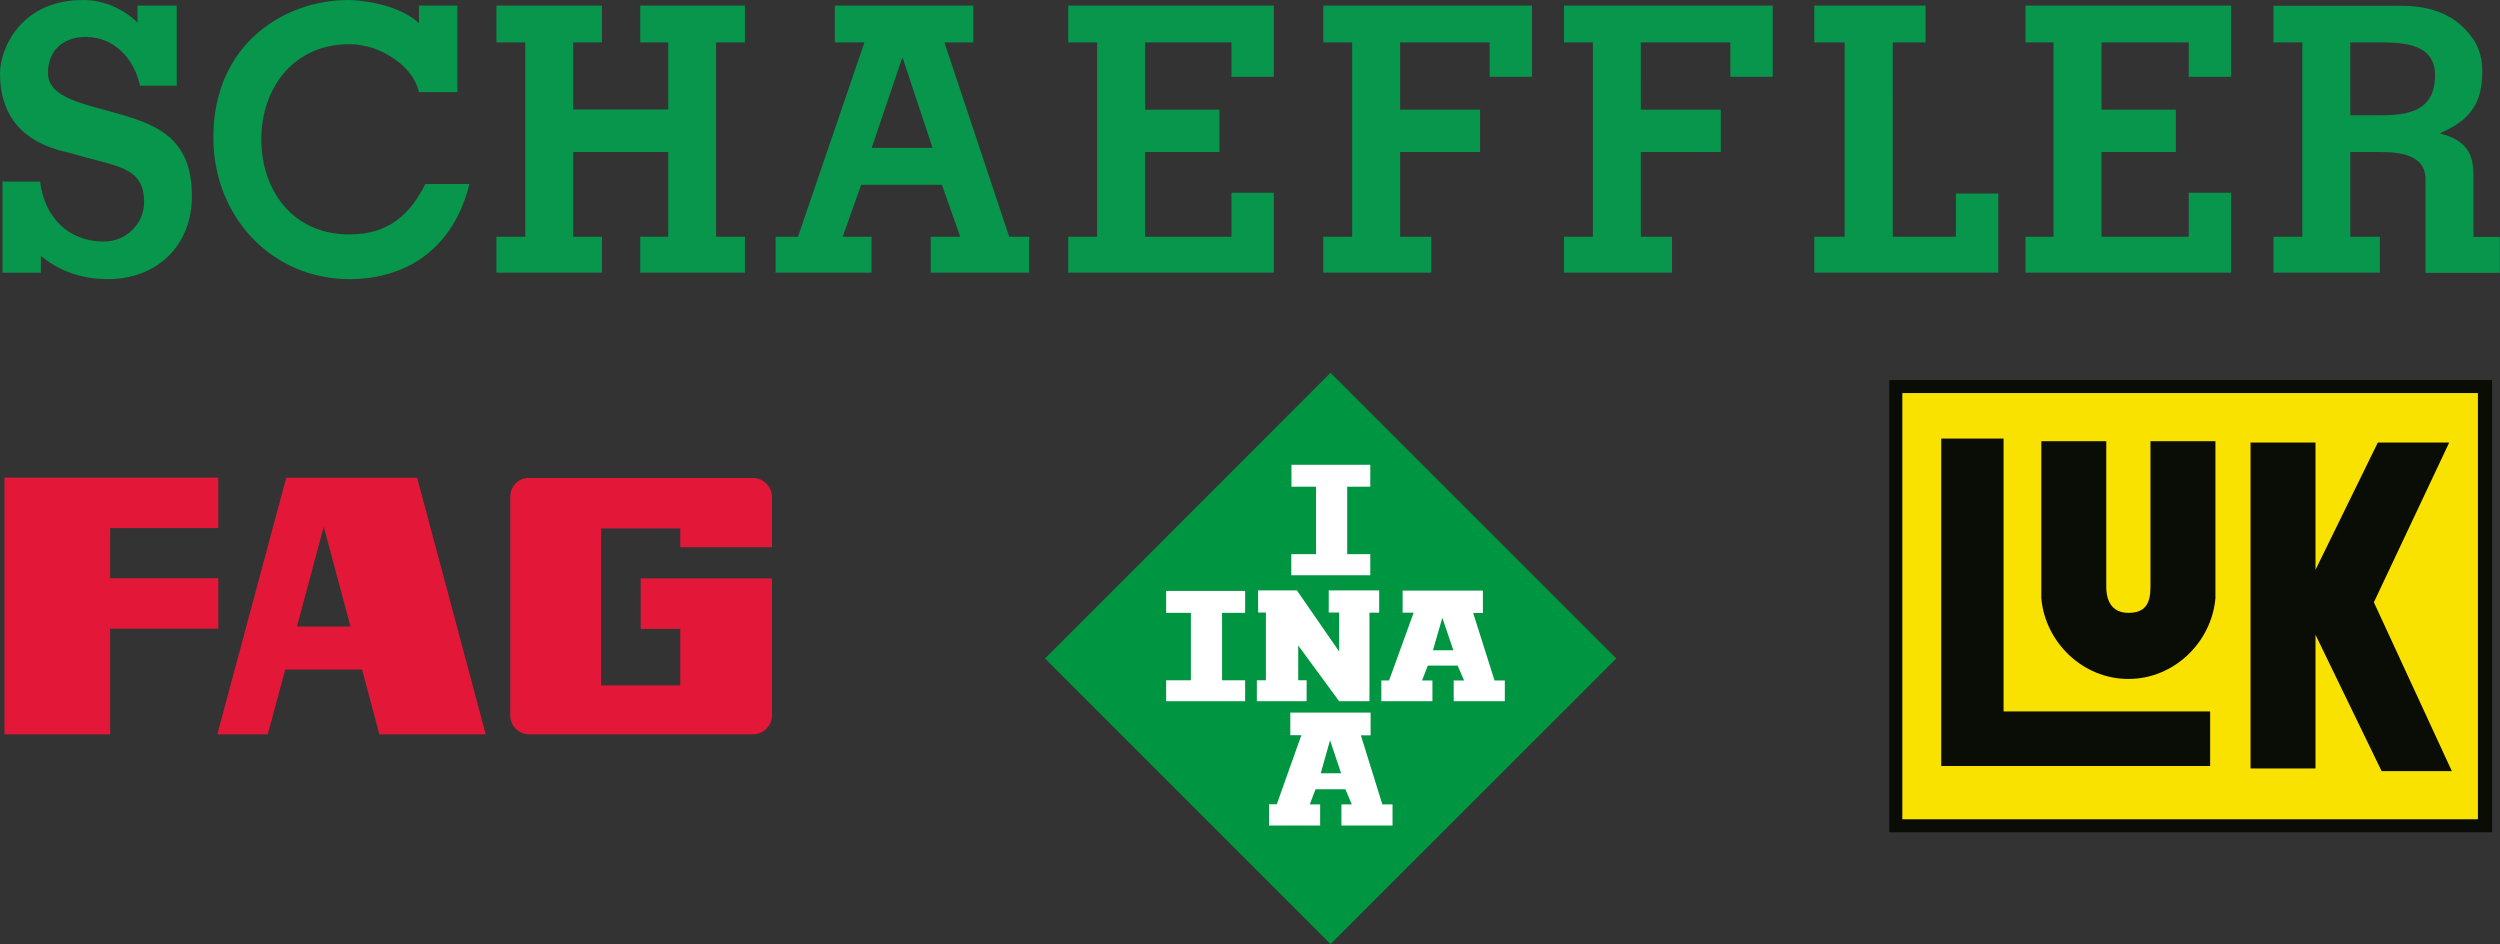
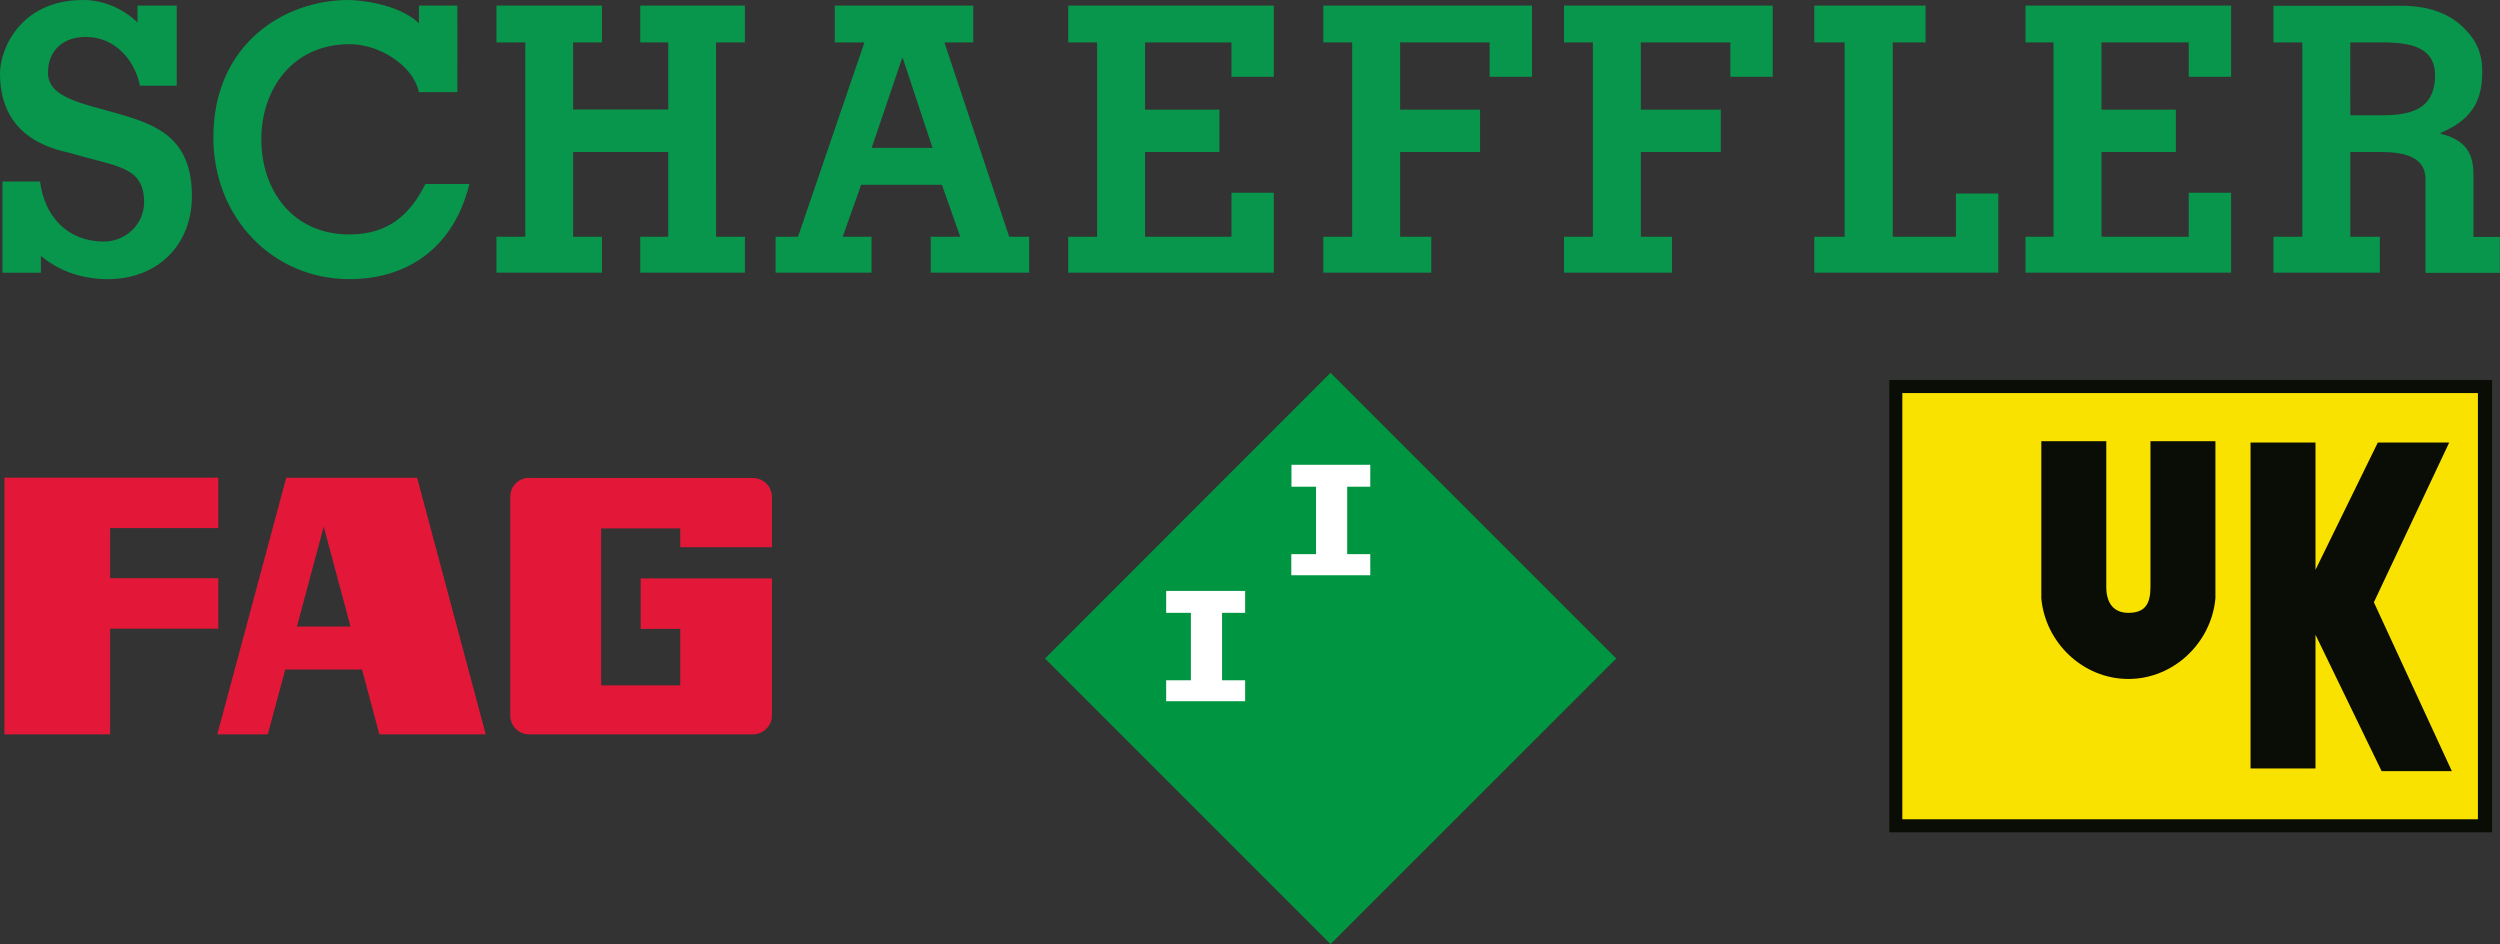
<svg xmlns="http://www.w3.org/2000/svg" id="Camada_2" data-name="Camada 2" viewBox="0 0 151.63 57.26">
  <rect x="0" y="0" width="151.63" height="57.26" fill="#333333" stroke="none" />
  <defs>
    <style>
      .cls-1 {
        fill: #009540;
      }

      .cls-1, .cls-2, .cls-3, .cls-4 {
        fill-rule: evenodd;
      }

      .cls-1, .cls-2, .cls-3, .cls-4, .cls-5, .cls-6 {
        stroke-width: 0px;
      }

      .cls-2 {
        fill: #0a0c06;
      }

      .cls-3 {
        fill: #fae200;
      }

      .cls-4 {
        fill: #fff;
      }

      .cls-5 {
        fill: #08954c;
      }

      .cls-6 {
        fill: #e31839;
      }
    </style>
  </defs>
  <g id="Camada_1-2" data-name="Camada 1">
    <g>
      <path class="cls-6" d="m.27,28.98v15.56h6.41v-6.41h6.56v-3.06h-6.56v-3.04h6.56v-3.06H.27Zm17.09,0l-4.18,15.56h3.06l1.06-3.93h4.66l1.05,3.93h6.45l-4.16-15.56h-7.94Zm14.73,0c-.63,0-1.14.51-1.14,1.14v13.28c0,.63.51,1.14,1.14,1.14h13.57c.63,0,1.16-.51,1.16-1.14v-8.32h-7.96v3.06h2.4v3.43h-4.8v-9.52h4.8v1.14h5.56v-3.06c0-.63-.53-1.14-1.16-1.14h-13.57Zm-12.46,2.94l1.63,6.08h-3.25l1.63-6.08Z" />
      <g>
        <polygon class="cls-2" points="114.59 23.05 151.15 23.05 151.15 50.48 114.59 50.48 114.59 23.05 114.59 23.05" />
        <polygon class="cls-3" points="115.38 23.84 150.29 23.84 150.29 49.69 115.38 49.69 115.38 23.84 115.38 23.84" />
-         <polygon class="cls-2" points="117.74 26.6 121.52 26.6 121.52 43.15 134.05 43.15 134.05 46.46 117.74 46.46 117.74 26.6 117.74 26.6" />
        <polygon class="cls-2" points="144.22 26.84 148.55 26.84 143.98 36.53 148.71 46.77 144.45 46.77 140.44 38.5 140.44 46.61 136.5 46.61 136.5 26.84 140.44 26.84 140.44 34.56 144.22 26.84 144.22 26.84" />
        <path class="cls-2" d="m123.81,26.76h3.94v8.83c0,1.02.47,1.58,1.34,1.58,1.02,0,1.34-.55,1.34-1.58v-8.83h3.94v9.53c-.24,2.68-2.52,4.89-5.28,4.89s-5.04-2.21-5.28-4.89v-9.53h0Z" />
      </g>
      <g id="layer1">
        <path id="path2622" class="cls-5" d="m5.04,0C1.25,0,0,2.96,0,4.46c0,4.19,3.69,4.65,4.37,4.85,2.69.81,4.37.76,4.37,2.96,0,1.34-1.13,2.38-2.43,2.38-2.2,0-3.61-1.5-3.88-3.64H.15v5.53h2.33v-1.02c1.16.97,2.57,1.41,4.07,1.41,2.96,0,5.09-2.02,5.09-5.04,0-3.5-2.12-4.3-4.32-4.95-2.2-.65-4.41-.97-4.41-2.52,0-1.39.96-2.18,2.28-2.18.9,0,1.62.34,2.18.87.54.52.94,1.23,1.12,2.09h2.23V.34h-2.38v1.02c-.88-.83-2.04-1.36-3.3-1.36Zm16.1,0c-3.88,0-8.2,2.65-8.2,8.34,0,4.84,3.58,8.59,8.25,8.59,3.52,0,6.33-1.9,7.28-5.77h-2.67c-.9,1.79-2.18,3.06-4.61,3.06-3.43,0-5.34-2.67-5.34-5.77s1.95-5.77,5.34-5.77c.92,0,1.86.31,2.62.82.76.5,1.38,1.17,1.6,2.09h2.33V.34h-2.33v1.07c-1.3-1.23-3.75-1.41-4.27-1.41Zm8.97.34v2.23h1.75v11.79h-1.75v2.18h6.4v-2.18h-1.75v-5.14h5.77v5.14h-1.7v2.18h6.35v-2.18h-1.75V2.57h1.75V.34h-6.35v2.23h1.7v4.07h-5.77V2.57h1.75V.34h-6.4Zm20.52,0v2.23h1.8l-4.03,11.79h-1.36v2.18h5.82v-2.18h-1.75l1.12-3.15h4.9l1.11,3.15h-1.79v2.18h5.97v-2.18h-1.21l-3.93-11.79h1.75V.34h-8.39Zm14.16,0v2.23h1.75v11.79h-1.75v2.18h12.47v-4.85h-2.57v2.67h-5.24v-5.14h4.51v-2.57h-4.51V2.57h5.24v2.09h2.57V.34h-12.47Zm15.47,0v2.23h1.75v11.79h-1.75v2.18h6.55v-2.18h-1.89v-5.14h4.85v-2.57h-4.85V2.57h5.43v2.09h2.57V.34h-12.66Zm14.6,0v2.23h1.75v11.79h-1.75v2.18h6.55v-2.18h-1.89v-5.14h4.85v-2.57h-4.85V2.57h5.43v2.09h2.57V.34h-12.66Zm15.18,0v2.23h1.84v11.79h-1.84v2.18h11.16v-4.8h-2.57v2.62h-3.83V2.57h1.99V.34h-6.74Zm12.81,0v2.23h1.7v11.79h-1.7v2.18h12.47v-4.85h-2.57v2.67h-5.29v-5.14h4.51v-2.57h-4.51V2.57h5.29v2.09h2.57V.34h-12.47Zm15.04,0v2.23h1.75v11.79h-1.75v2.18h6.45v-2.18h-1.79v-5.14h1.75c1.19,0,2.81.13,2.81,1.65v5.68h4.51v-2.18h-1.6v-3.69c0-.99-.15-2.12-1.99-2.57v-.05c1.7-.72,2.52-1.75,2.52-3.64,0-.25.06-1.29-.68-2.23-1.52-2.02-3.89-1.84-5-1.84h-6.98Zm4.66,2.23h1.55c1.52,0,3.59,0,3.59,1.99,0,2.18-1.64,2.43-3.25,2.43h-1.89V2.57h0Zm-87.84.97h.05l1.8,5.43h-3.69l1.84-5.43Z" />
      </g>
      <g>
        <polygon class="cls-1" points="80.7 57.26 63.38 39.94 80.7 22.61 98.03 39.94 80.7 57.26 80.7 57.26" />
        <polygon class="cls-4" points="70.73 35.84 75.52 35.84 75.52 37.17 74.12 37.17 74.12 41.26 75.52 41.26 75.52 42.53 70.73 42.53 70.73 41.26 72.23 41.26 72.23 37.17 70.73 37.17 70.73 35.84 70.73 35.84" />
        <polygon class="cls-4" points="78.33 28.19 83.11 28.19 83.11 29.52 81.71 29.52 81.71 33.61 83.11 33.61 83.11 34.89 78.32 34.89 78.32 33.61 79.82 33.61 79.82 29.52 78.33 29.52 78.33 28.19 78.33 28.19" />
-         <polygon class="cls-4" points="76.3 35.81 78.66 35.81 81.22 39.51 81.22 37.15 80.59 37.15 80.59 35.81 83.65 35.81 83.65 37.16 83.06 37.16 83.06 42.53 81.22 42.53 78.74 39.15 78.74 41.26 79.25 41.26 79.25 42.53 76.23 42.53 76.23 41.26 76.78 41.26 76.78 37.15 76.31 37.15 76.3 35.81 76.3 35.81" />
-         <path class="cls-4" d="m90.65,41.28l-1.3-4.1h.59v-1.36h-4.87v1.34h.67l-1.49,4.11h-.47v1.26h3.1v-1.26h-.63l.35-.9h1.81l.39.9h-.63v1.26h3.1v-1.26h-.63Zm-3.74-1.83l.57-1.98.67,1.97h-1.24Z" />
-         <path class="cls-4" d="m83.84,48.78l-1.3-4.18h.59v-1.38h-4.87v1.37h.67l-1.49,4.19h-.47v1.29h3.1v-1.28h-.63l.35-.92h1.81l.39.92h-.63v1.28h3.1v-1.28h-.63Zm-3.74-1.86l.57-2.02.67,2h-1.24Z" />
      </g>
    </g>
  </g>
</svg>